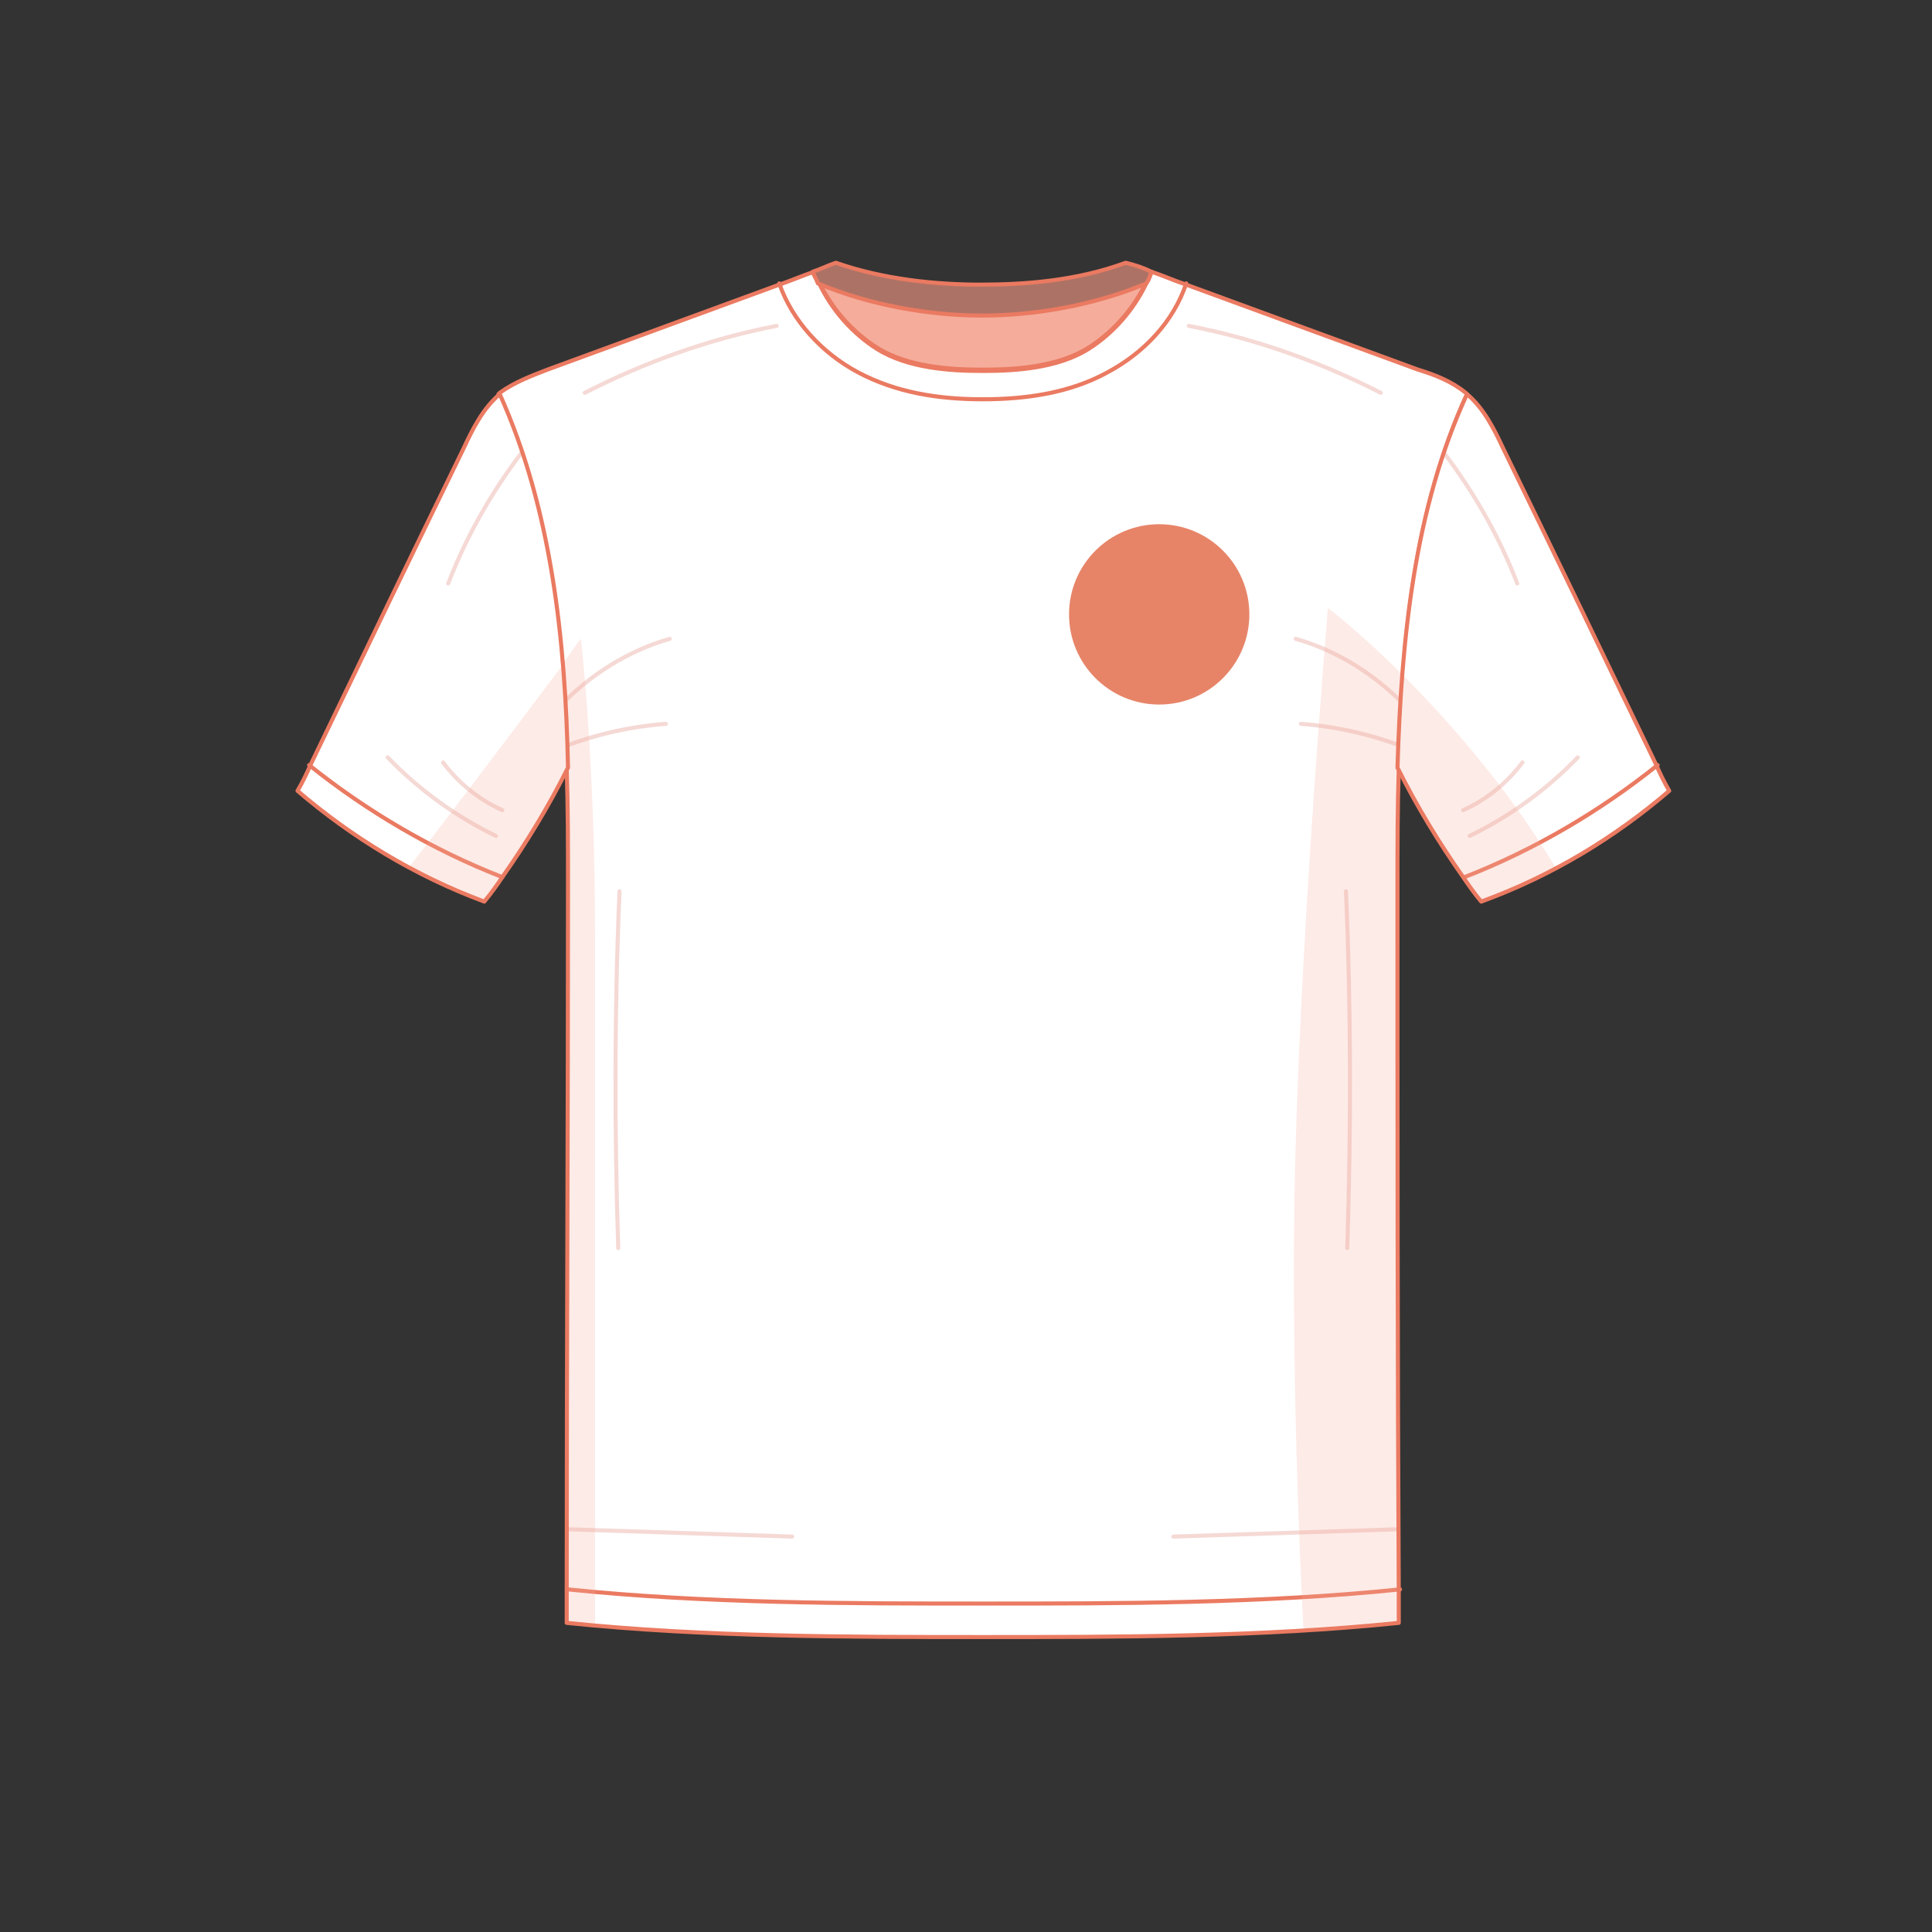
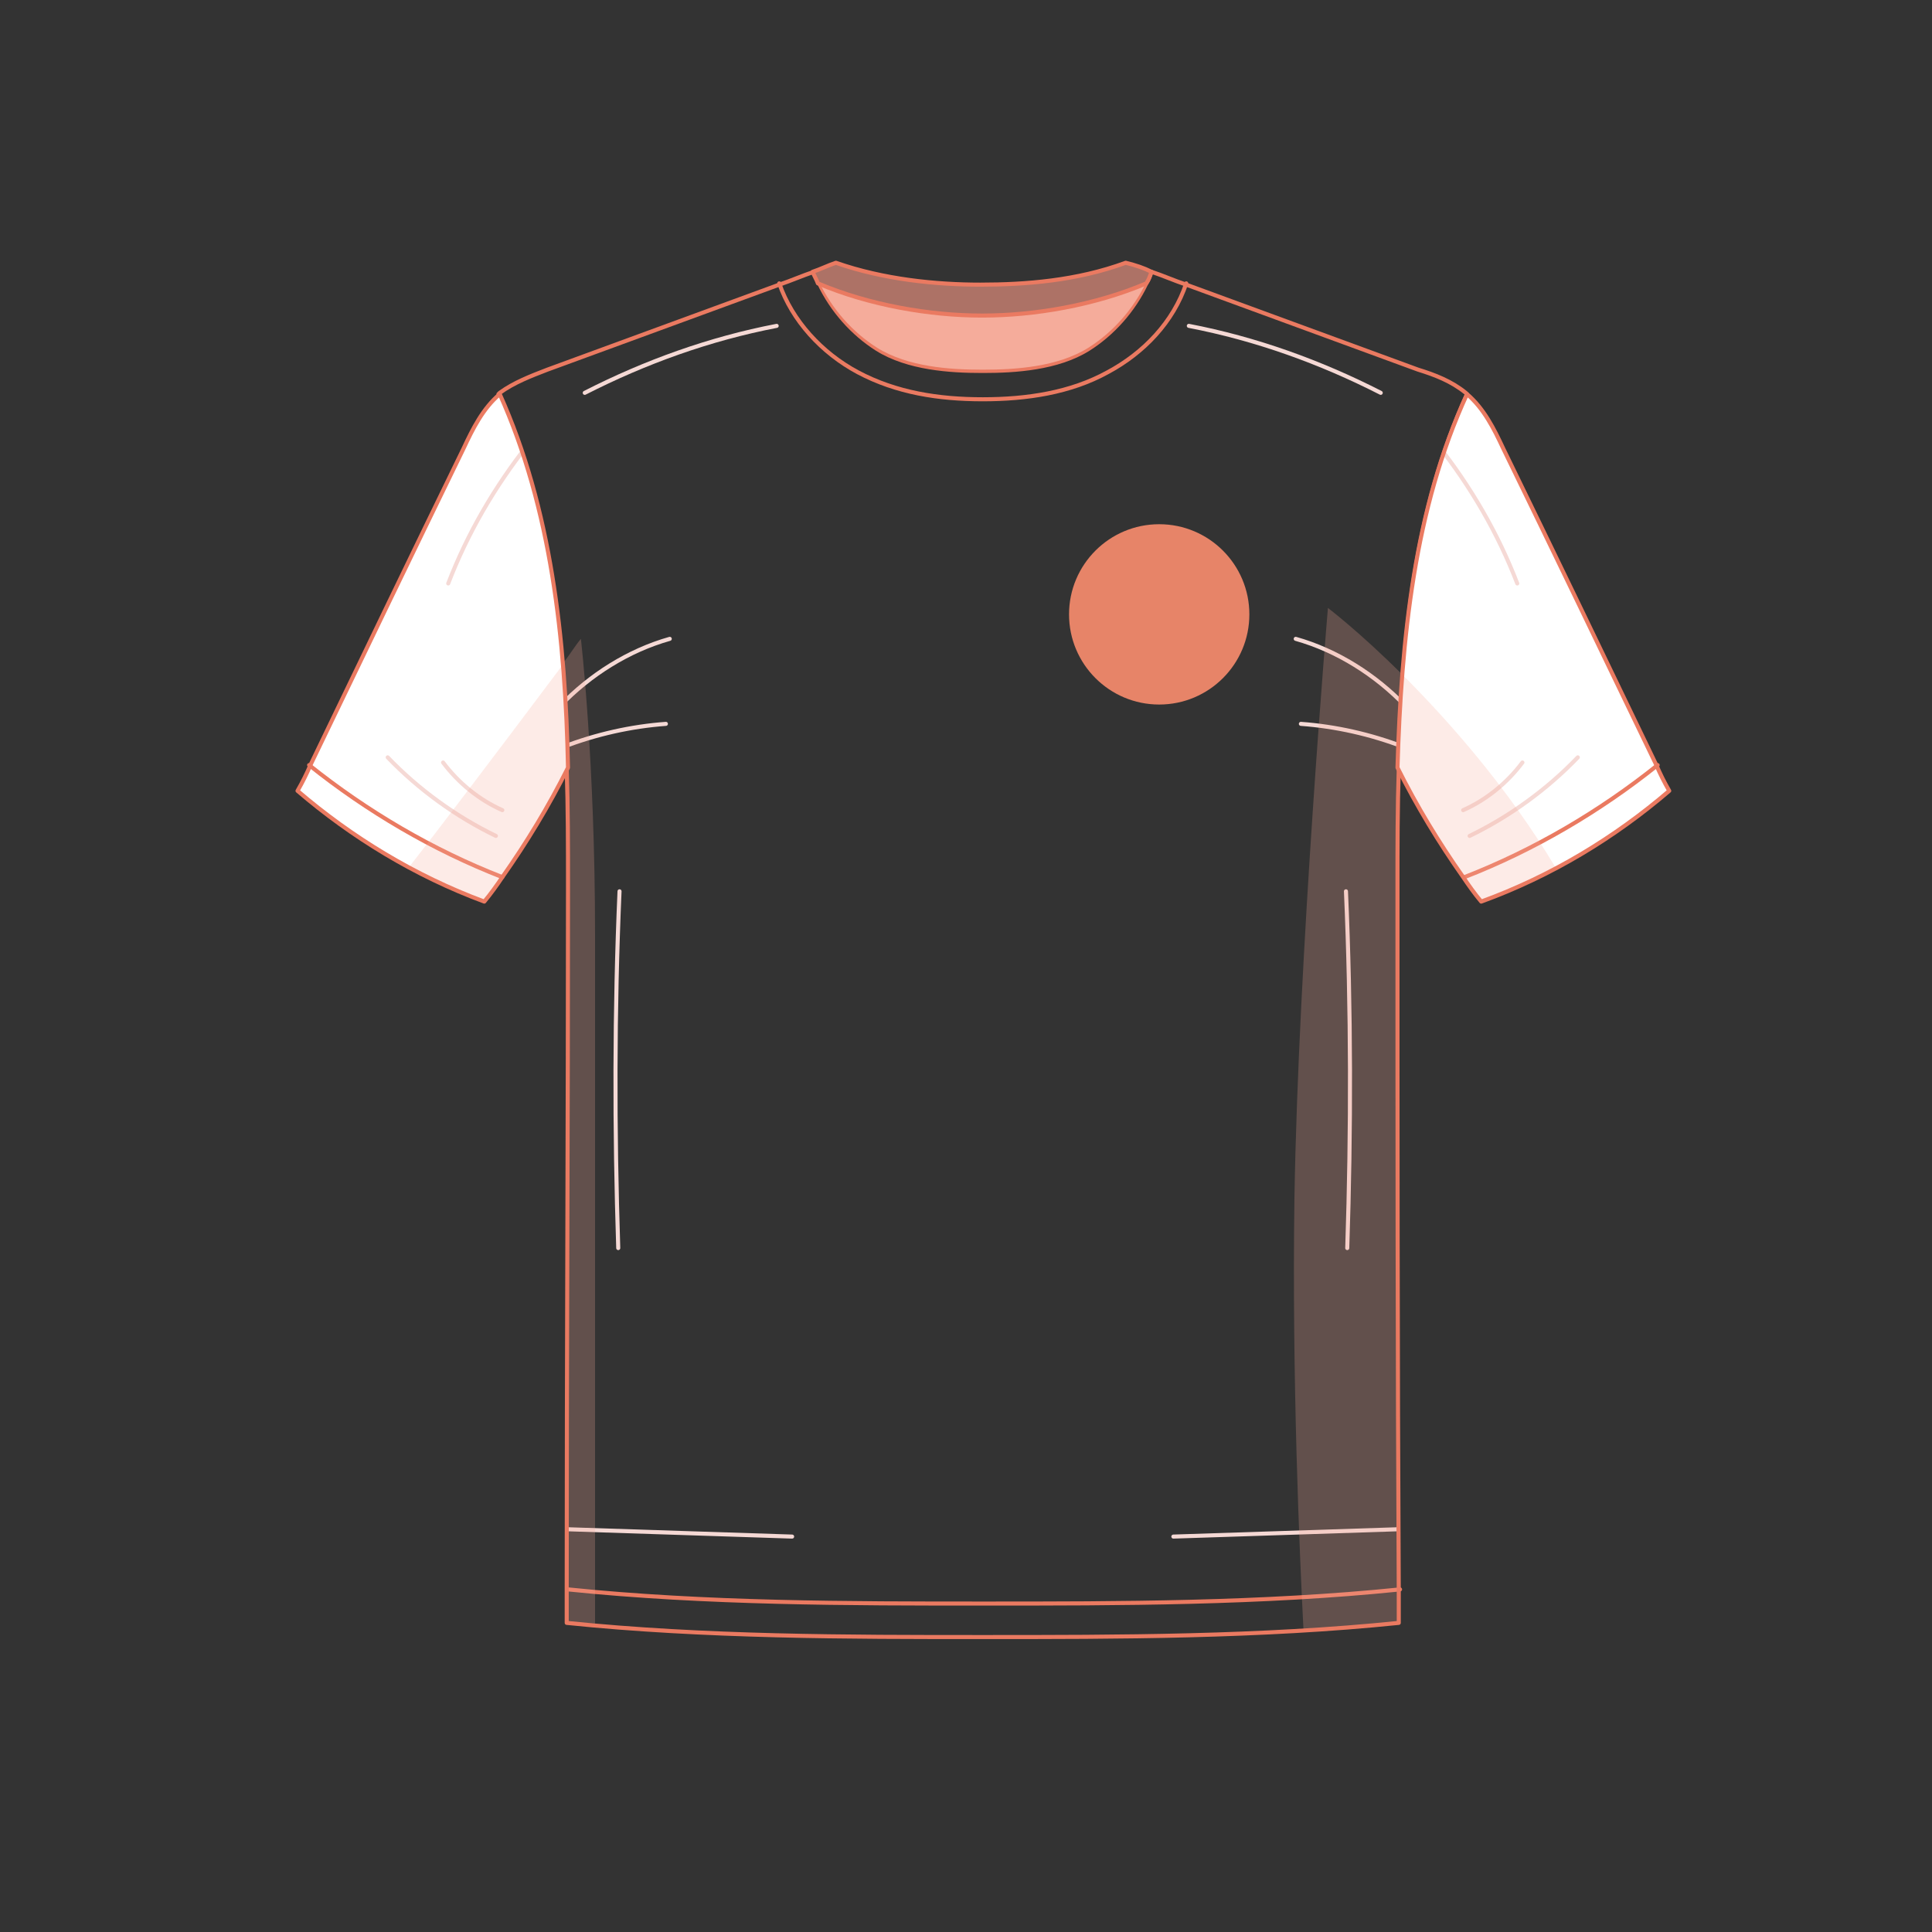
<svg xmlns="http://www.w3.org/2000/svg" xmlns:xlink="http://www.w3.org/1999/xlink" version="1.1" id="Layer_1" x="0px" y="0px" viewBox="0 0 150 150" style="enable-background:new 0 0 150 150;" xml:space="preserve">
  <rect x="0" y="0" width="150" height="150" fill="#333333" stroke="none" />
  <style type="text/css"> .st0{fill:#FFFFFF;} .st1{clip-path:url(#SVGID_00000134238294295084914460000014231079238493530022_);} .st2{fill:none;stroke:#F5D9D5;stroke-width:0.315;stroke-linecap:round;stroke-linejoin:round;stroke-miterlimit:10;} .st3{fill:none;stroke:#EA7A61;stroke-width:0.315;stroke-linecap:round;stroke-linejoin:round;stroke-miterlimit:10;} .st4{opacity:0.24;fill:#F5AC9B;} .st5{fill:#F5AC9B;} .st6{fill:#AD7266;} .st7{clip-path:url(#SVGID_00000175296074022688048760000003574793311972097978_);} .st8{clip-path:url(#SVGID_00000087385912639066086150000015841834406259391106_);} .st9{fill:#E78468;} </style>
  <g>
    <g>
      <g>
-         <path class="st0" d="M108.5,68.7c0-3,0-6,0.1-9c0.2-10,1.2-20.1,5.3-29.1c0,0,0,0-0.1-0.1c-1.1-0.9-2.4-1.4-3.7-1.8 c-6-2.2-12-4.4-18-6.6c-0.9-0.3-1.8-0.7-2.7-1c-0.1,0.3-0.2,0.6-0.4,0.9c-1,2.1-2.6,3.9-4.5,5.1c-2.4,1.5-5.7,1.7-8.1,1.7h-0.2 c-2.4,0-5.7-0.2-8.1-1.7c-1.9-1.2-3.5-3-4.5-5.1c-0.1-0.3-0.3-0.6-0.4-0.9c-0.9,0.3-1.8,0.7-2.7,1c-6,2.2-12,4.4-18,6.6 c-1.3,0.5-2.6,1-3.7,1.8c0,0,0,0-0.1,0.1c4.1,9,5.1,19,5.3,29.1v0c0.1,3,0.1,6,0.1,9c0,18.3-0.1,36.5-0.1,54.8c0,0.8,0,1.7,0,2.5 c10.7,1.1,21.9,1.1,32.2,1.1h0.2c10.3,0,21.5,0,32.2-1.1c0-0.8,0-1.7,0-2.5C108.5,105.2,108.5,86.9,108.5,68.7z" />
        <g>
          <defs>
            <path id="SVGID_1_" d="M108.5,68.7c0,18.3,0.1,36.5,0.1,54.8c-10.7,1.1-21.9,1.1-32.2,1.1h-0.2c-10.3,0-21.5,0-32.2-1.1 c0-18.3,0.1-36.5,0.1-54.8c0-3,0-6-0.1-9v0c-0.2-10-1.2-20.1-5.3-29.1c0,0,0,0,0.1-0.1c1.1-0.9,2.4-1.4,3.7-1.8 c6-2.2,12-4.4,18-6.6c1,3,3.3,5.4,6.1,6.9c2.9,1.6,6.3,2.1,9.7,2.1h0c3.4,0,6.7-0.5,9.7-2.1c2.8-1.5,5.1-4,6.1-6.9 c6,2.2,12,4.4,18,6.6c1.3,0.5,2.6,1,3.7,1.8c0,0,0,0,0.1,0.1c-4.1,9-5.1,19-5.3,29.1C108.5,62.6,108.5,65.7,108.5,68.7z" />
          </defs>
          <clipPath id="SVGID_00000127751566863722400410000015681368000573810601_">
            <use xlink:href="#SVGID_1_" style="overflow:visible;" />
          </clipPath>
          <g style="clip-path:url(#SVGID_00000127751566863722400410000015681368000573810601_);">
            <path class="st2" d="M43.5,54.8c2.3-2.4,5.3-4.3,8.5-5.2" />
            <path class="st2" d="M43.7,58c2.6-1,5.3-1.6,8-1.8" />
            <path class="st2" d="M48.1,69.2c-0.4,9.2-0.4,18.5-0.1,27.7" />
            <path class="st2" d="M43.1,118.7c6.1,0.2,12.2,0.4,18.4,0.6" />
            <path class="st2" d="M107.2,30.5c-4.7-2.4-9.7-4.2-14.9-5.2" />
            <path class="st2" d="M109.1,54.8c-2.3-2.4-5.3-4.3-8.5-5.2" />
            <path class="st2" d="M109,58c-2.6-1-5.3-1.6-8-1.8" />
            <path class="st2" d="M104.5,69.2c0.4,9.2,0.4,18.5,0.1,27.7" />
            <path class="st2" d="M109.5,118.7c-6.1,0.2-12.2,0.4-18.4,0.6" />
            <path class="st2" d="M45.4,30.5c4.7-2.4,9.7-4.2,14.9-5.2" />
          </g>
        </g>
        <path class="st3" d="M92.1,22c-1,3-3.3,5.4-6.1,6.9c-2.9,1.6-6.3,2.1-9.7,2.1h0c-3.4,0-6.7-0.5-9.7-2.1c-2.8-1.5-5.1-4-6.1-6.9" />
        <path class="st3" d="M44.1,123.4c10.7,1.1,21.9,1.1,32.2,1.1h0.2c10.3,0,21.5,0,32.2-1.1" />
        <path class="st4" d="M44.1,59.6L44.1,59.6c0.1,3,0.1,6,0.1,9c0,18.3-0.1,36.5-0.1,54.8c0,0.8,0,1.7,0,2.5 c0.7,0.1,1.4,0.1,2.1,0.2c0-10.4,0-42.2,0-53.5c0-13.6-1.1-23-1.1-23c-0.5,0.6-0.9,1.3-1.4,1.9C43.9,54.3,44,56.9,44.1,59.6z" />
        <path class="st4" d="M108.6,123.4c0-18.3-0.1-36.5-0.1-54.8c0-3,0-6,0.1-9c0.1-2.4,0.2-4.8,0.3-7.2c-3.3-3.3-5.8-5.2-5.8-5.2 s-2.3,27.2-2.6,45.8c-0.2,14,0.4,27.7,0.7,33.5c2.5-0.1,4.9-0.3,7.4-0.6C108.6,125.1,108.6,124.3,108.6,123.4z" />
        <path class="st3" d="M108.5,68.7c0-3,0-6,0.1-9c0.2-10,1.2-20.1,5.3-29.1c0,0,0,0-0.1-0.1c-1.1-0.9-2.4-1.4-3.7-1.8 c-6-2.2-12-4.4-18-6.6c-0.9-0.3-1.8-0.7-2.7-1c-0.1,0.3-0.2,0.6-0.4,0.9c-1,2.1-2.6,3.9-4.5,5.1c-2.4,1.5-5.7,1.7-8.1,1.7h-0.2 c-2.4,0-5.7-0.2-8.1-1.7c-1.9-1.2-3.5-3-4.5-5.1c-0.1-0.3-0.3-0.6-0.4-0.9c-0.9,0.3-1.8,0.7-2.7,1c-6,2.2-12,4.4-18,6.6 c-1.3,0.5-2.6,1-3.7,1.8c0,0,0,0-0.1,0.1c4.1,9,5.1,19,5.3,29.1v0c0.1,3,0.1,6,0.1,9c0,18.3-0.1,36.5-0.1,54.8c0,0.8,0,1.7,0,2.5 c10.7,1.1,21.9,1.1,32.2,1.1h0.2c10.3,0,21.5,0,32.2-1.1c0-0.8,0-1.7,0-2.5C108.5,105.2,108.5,86.9,108.5,68.7z" />
      </g>
      <g>
        <path class="st5" d="M89,21.9c-1,2.1-2.6,3.9-4.5,5.1c-2.4,1.5-5.7,1.7-8.1,1.7h-0.2c-2.4,0-5.7-0.2-8.1-1.7 c-1.9-1.2-3.5-3-4.5-5.1c4,1.7,8.7,2.5,12.7,2.5h0.1C80.4,24.4,85,23.7,89,21.9z" />
-         <path class="st3" d="M89,21.9c-1,2.1-2.6,3.9-4.5,5.1c-2.4,1.5-5.7,1.7-8.1,1.7h-0.2c-2.4,0-5.7-0.2-8.1-1.7 c-1.9-1.2-3.5-3-4.5-5.1c4,1.7,8.7,2.5,12.7,2.5h0.1C80.4,24.4,85,23.7,89,21.9z" />
      </g>
      <g>
        <path class="st6" d="M89.4,21.1c-0.1,0.3-0.2,0.6-0.4,0.9c-4,1.7-8.7,2.5-12.7,2.5h-0.1c-4,0-8.7-0.8-12.7-2.5 c-0.1-0.3-0.3-0.6-0.4-0.9c0.6-0.2,1.2-0.5,1.8-0.7c3.7,1.3,7.8,1.7,11.2,1.7c3.5,0,7.5-0.3,11.3-1.7 C88.2,20.6,88.8,20.8,89.4,21.1z" />
        <path class="st3" d="M89.4,21.1c-0.1,0.3-0.2,0.6-0.4,0.9c-4,1.7-8.7,2.5-12.7,2.5h-0.1c-4,0-8.7-0.8-12.7-2.5 c-0.1-0.3-0.3-0.6-0.4-0.9c0.6-0.2,1.2-0.5,1.8-0.7c3.7,1.3,7.8,1.7,11.2,1.7c3.5,0,7.5-0.3,11.3-1.7 C88.2,20.6,88.8,20.8,89.4,21.1z" />
      </g>
      <g>
        <path class="st0" d="M38.8,30.6c-1.3,1.1-2.1,2.7-2.8,4.2c-4,8.2-8,16.5-11.9,24.6v0c-0.3,0.7-0.6,1.3-1,2 C27.3,65,32.2,68,37.6,70c0.5-0.6,1-1.3,1.4-1.9c1.9-2.7,3.6-5.5,5.1-8.5v0C43.9,49.6,42.8,39.5,38.8,30.6z" />
        <g>
          <defs>
            <path id="SVGID_00000031183745638289999160000016583872136016517806_" d="M44.1,59.6L44.1,59.6c-1.5,3-3.2,5.8-5.1,8.5 C33.6,66,28.5,63,24,59.4v0c3.9-8.1,7.9-16.4,11.9-24.6c0.8-1.5,1.5-3.1,2.8-4.2C42.8,39.5,43.9,49.6,44.1,59.6z" />
          </defs>
          <clipPath id="SVGID_00000025441689247167855590000011373214060393901239_">
            <use xlink:href="#SVGID_00000031183745638289999160000016583872136016517806_" style="overflow:visible;" />
          </clipPath>
          <g style="clip-path:url(#SVGID_00000025441689247167855590000011373214060393901239_);">
            <path class="st2" d="M34.8,45.3c1.5-3.9,3.6-7.5,6.2-10.8" />
            <path class="st2" d="M30.1,58.8c2.4,2.5,5.3,4.6,8.4,6.1" />
            <path class="st2" d="M39,62.9c-1.8-0.8-3.4-2.1-4.6-3.7" />
          </g>
        </g>
        <path class="st3" d="M24,59.4c4.5,3.6,9.6,6.6,15,8.7" />
-         <path class="st4" d="M37.6,70c0.5-0.6,1-1.3,1.4-1.9c1.9-2.7,3.6-5.5,5.1-8.5v0c-0.1-2.7-0.2-5.4-0.4-8 c-5.4,7.2-9.5,12.6-12,15.8C33.6,68.4,35.6,69.2,37.6,70z" />
+         <path class="st4" d="M37.6,70c0.5-0.6,1-1.3,1.4-1.9c1.9-2.7,3.6-5.5,5.1-8.5v0c-0.1-2.7-0.2-5.4-0.4-8 c-5.4,7.2-9.5,12.6-12,15.8z" />
        <path class="st3" d="M38.8,30.6c-1.3,1.1-2.1,2.7-2.8,4.2c-4,8.2-8,16.5-11.9,24.6v0c-0.3,0.7-0.6,1.3-1,2 C27.3,65,32.2,68,37.6,70c0.5-0.6,1-1.3,1.4-1.9c1.9-2.7,3.6-5.5,5.1-8.5v0C43.9,49.6,42.8,39.5,38.8,30.6z" />
      </g>
      <g>
        <path class="st0" d="M113.9,30.6c1.3,1.1,2.1,2.7,2.8,4.2c4,8.2,8,16.5,11.9,24.6v0c0.3,0.7,0.6,1.3,1,2 C125.4,65,120.5,68,115,70c-0.5-0.6-1-1.3-1.4-1.9c-1.9-2.7-3.6-5.5-5.1-8.5v0C108.8,49.6,109.8,39.5,113.9,30.6z" />
        <g>
          <defs>
            <path id="SVGID_00000081645354780306622870000009380428959218705805_" d="M108.5,59.6L108.5,59.6c1.5,3,3.2,5.8,5.1,8.5 c5.4-2.1,10.5-5.1,15-8.7v0c-3.9-8.1-7.9-16.4-11.9-24.6c-0.8-1.5-1.5-3.1-2.8-4.2C109.8,39.5,108.8,49.6,108.5,59.6z" />
          </defs>
          <clipPath id="SVGID_00000060020391068745699170000003930314413061080467_">
            <use xlink:href="#SVGID_00000081645354780306622870000009380428959218705805_" style="overflow:visible;" />
          </clipPath>
          <g style="clip-path:url(#SVGID_00000060020391068745699170000003930314413061080467_);">
            <path class="st2" d="M117.8,45.3c-1.5-3.9-3.6-7.5-6.2-10.8" />
            <path class="st2" d="M122.5,58.8c-2.4,2.5-5.3,4.6-8.4,6.1" />
            <path class="st2" d="M113.6,62.9c1.8-0.8,3.4-2.1,4.6-3.7" />
          </g>
        </g>
        <path class="st3" d="M128.7,59.4c-4.5,3.6-9.6,6.6-15,8.7" />
        <path class="st4" d="M108.9,52.4c-0.2,2.4-0.3,4.8-0.3,7.2v0c1.5,3,3.2,5.8,5.1,8.5c0.5,0.6,0.9,1.3,1.4,1.9 c2-0.7,3.9-1.6,5.7-2.6C117.1,61.2,112.5,56,108.9,52.4z" />
        <path class="st3" d="M113.9,30.6c1.3,1.1,2.1,2.7,2.8,4.2c4,8.2,8,16.5,11.9,24.6v0c0.3,0.7,0.6,1.3,1,2 C125.4,65,120.5,68,115,70c-0.5-0.6-1-1.3-1.4-1.9c-1.9-2.7-3.6-5.5-5.1-8.5v0C108.8,49.6,109.8,39.5,113.9,30.6z" />
      </g>
    </g>
    <circle class="st9" cx="90" cy="47.7" r="7" />
  </g>
</svg>